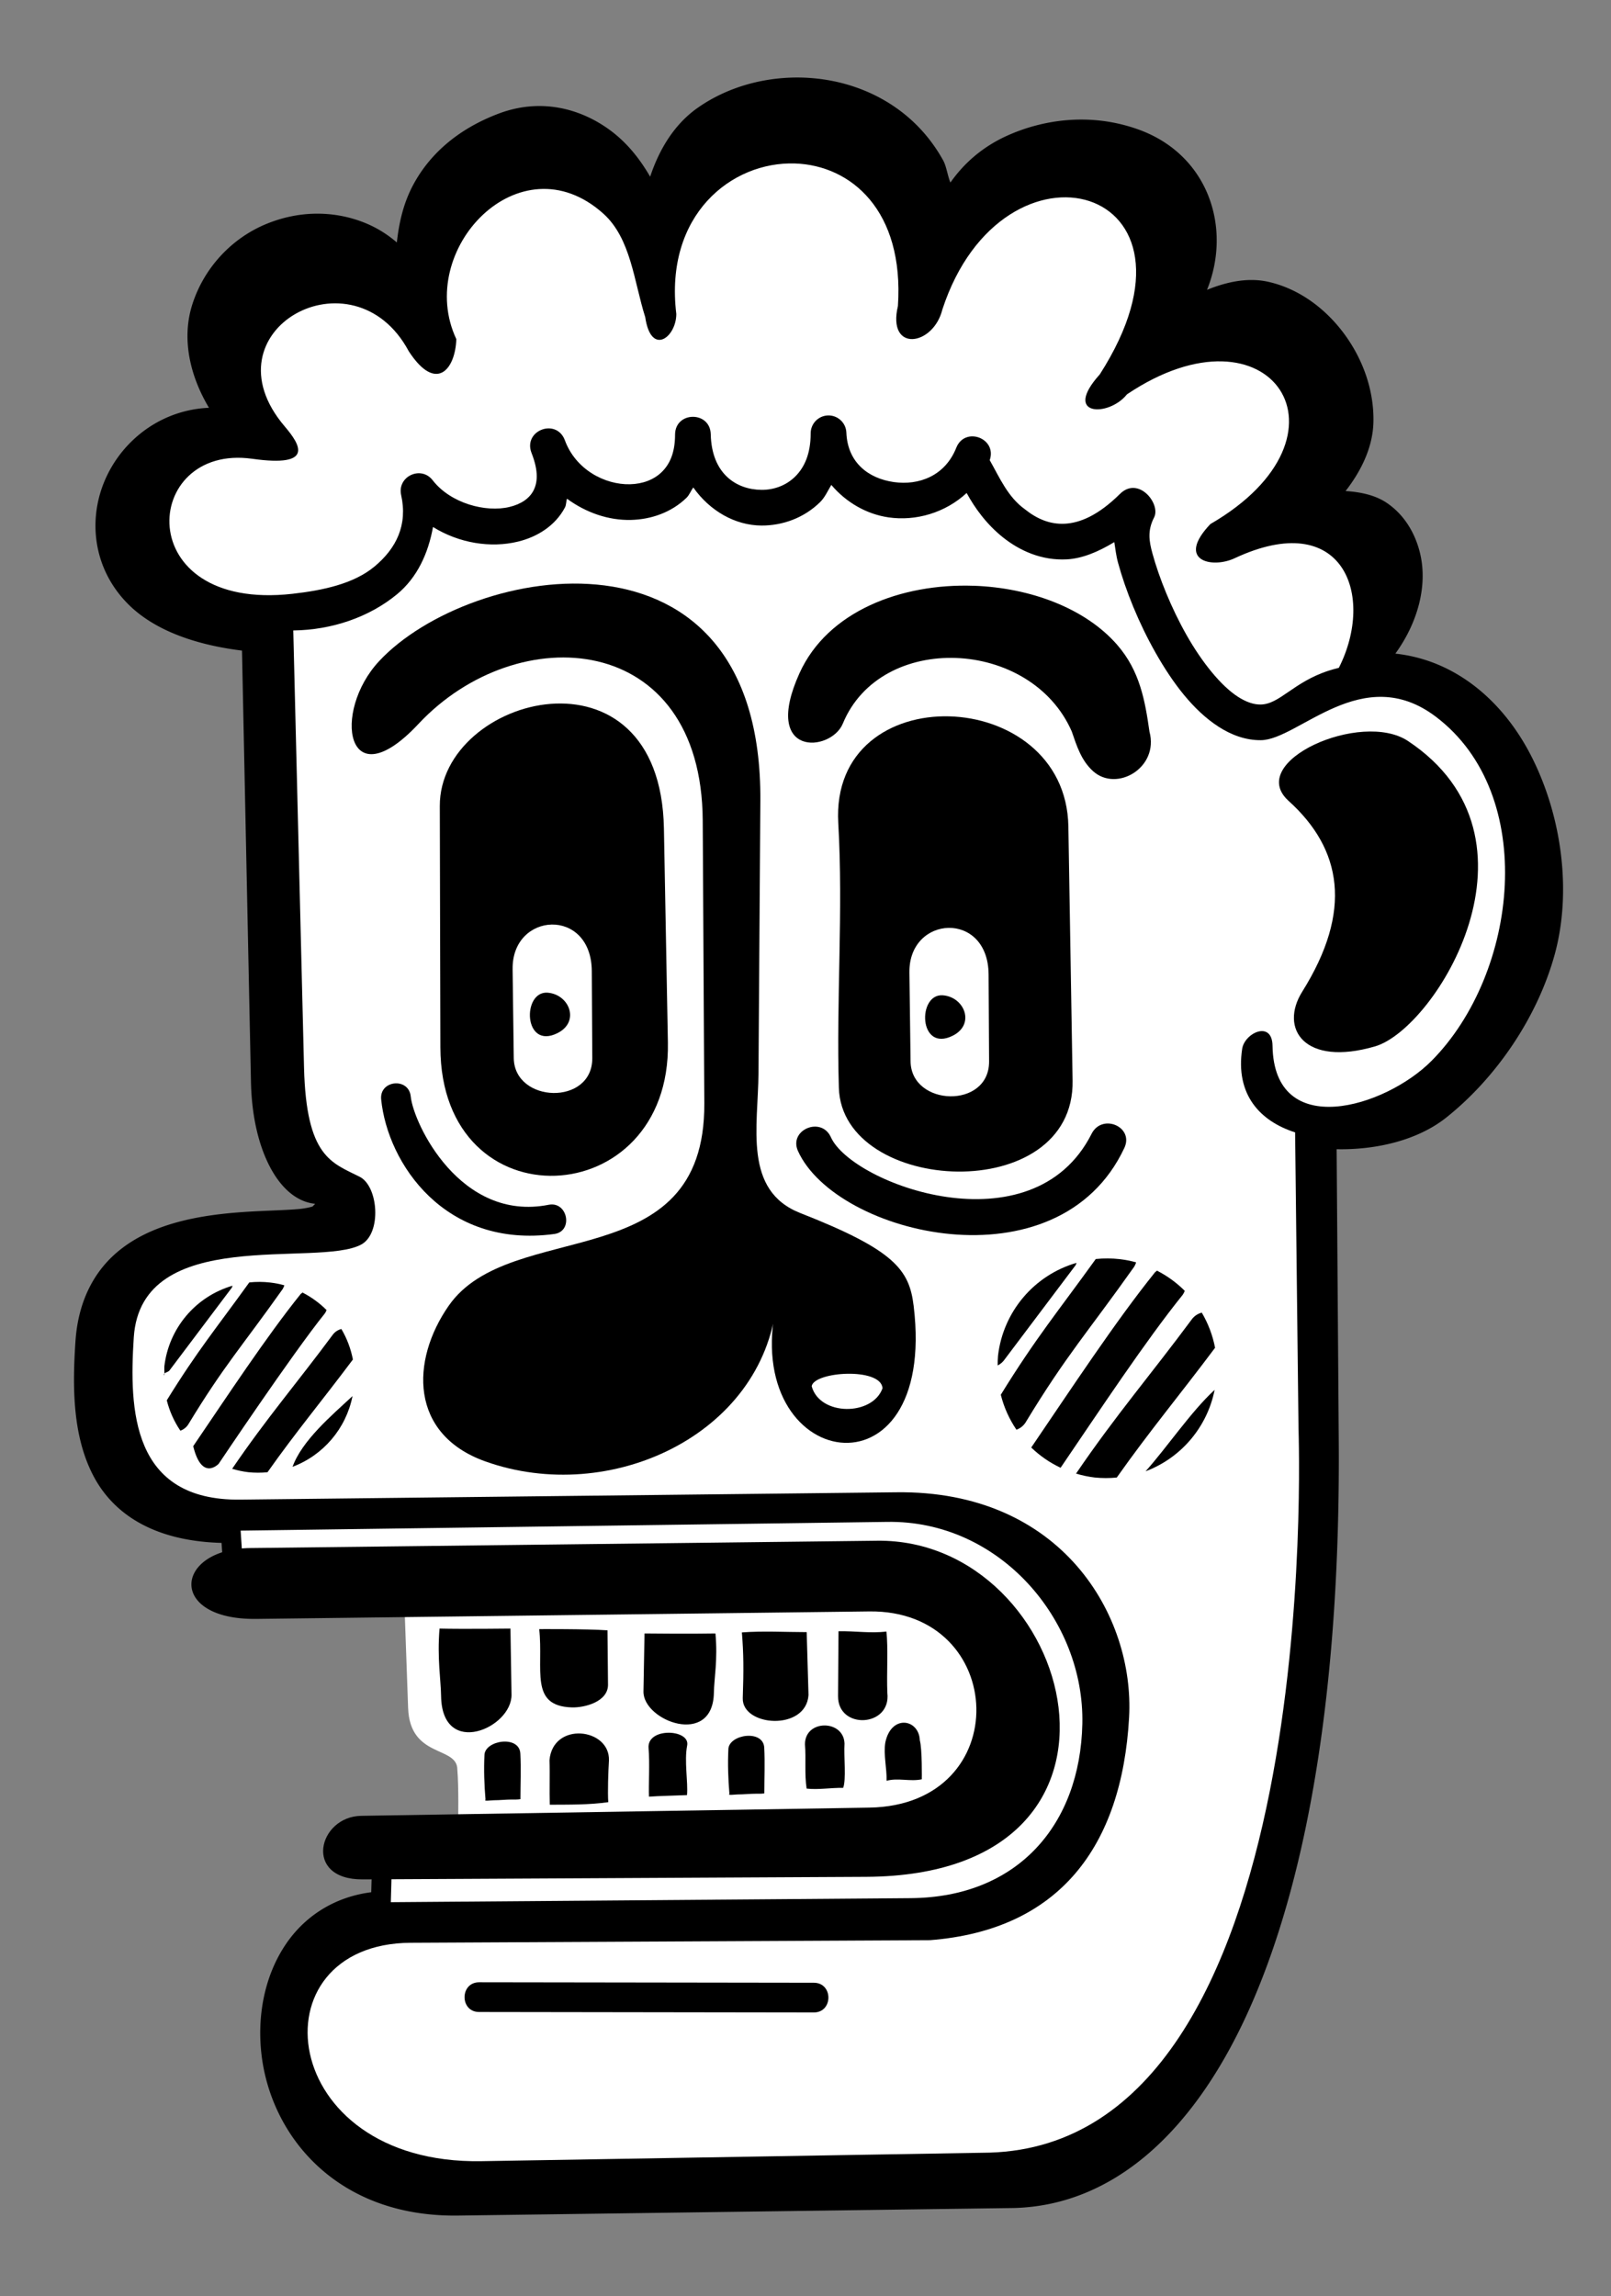
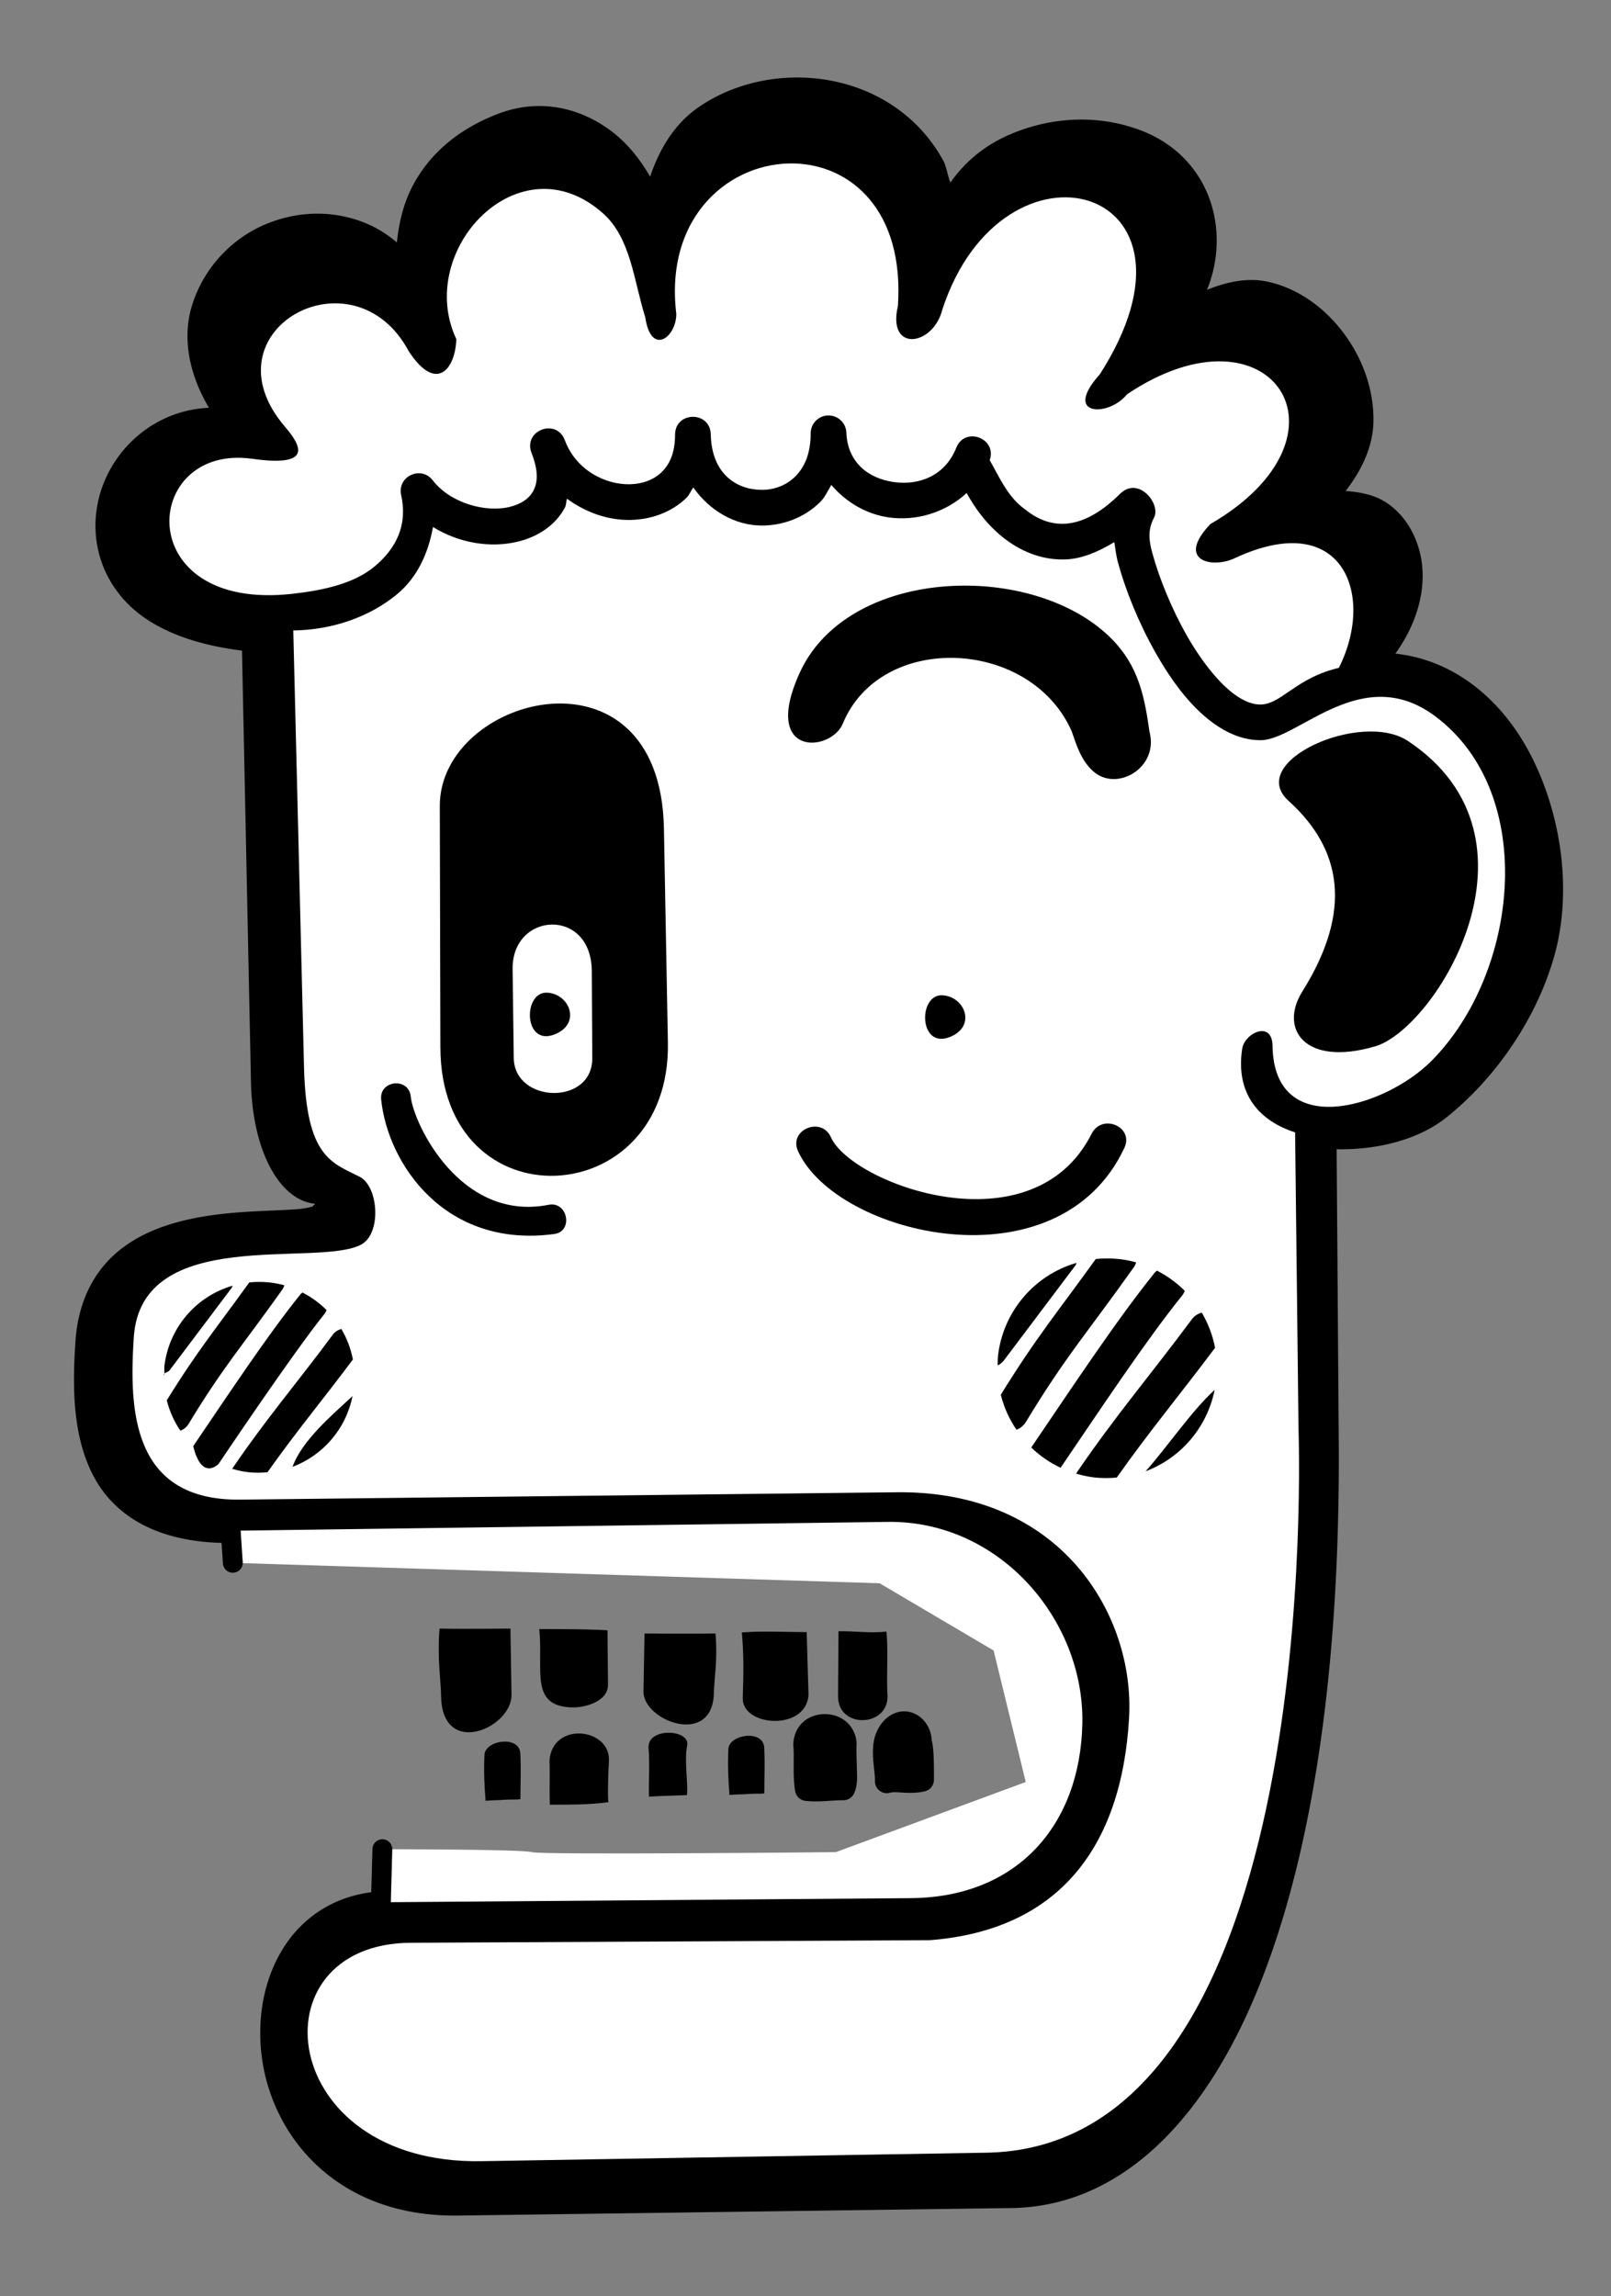
<svg xmlns="http://www.w3.org/2000/svg" xmlns:ns1="http://sodipodi.sourceforge.net/DTD/sodipodi-0.dtd" xmlns:ns2="http://www.inkscape.org/namespaces/inkscape" xmlns:xlink="http://www.w3.org/1999/xlink" width="238.542mm" height="340.002mm" viewBox="0 0 238.542 340.002" version="1.1" id="svg1" ns1:docname="CURLY-HEAD-.svg" ns2:version="1.3.2 (091e20e, 2023-11-25, custom)">
  <rect x="0" y="0" width="238.542" height="340.002" fill="#808080" stroke="none" />
  <ns1:namedview id="namedview1" pagecolor="#ffffff" bordercolor="#000000" borderopacity="0.25" ns2:showpageshadow="2" ns2:pageopacity="0.0" ns2:pagecheckerboard="0" ns2:deskcolor="#d1d1d1" ns2:document-units="mm" showgrid="false" ns2:zoom="0.97272621" ns2:cx="450.79489" ns2:cy="642.52407" ns2:current-layer="svg1" />
  <defs id="defs1" />
  <g id="layer1" transform="matrix(1.731,0,0,1.731,-46.773,-95.215)">
    <g id="path72" transform="matrix(1.693,0,0,1.693,-32.974,-75.543)">
      <path id="path74" style="color:#000000;fill:#000000;stroke-linecap:round;stroke-linejoin:round;-inkscape-stroke:none;paint-order:markers stroke fill" d="m 76.293,81.045 c -1.999,-0.123 -4.012,0.399 -5.594,1.506 -1.168,0.818 -1.939,2.064 -2.412,3.488 -0.509,-0.878 -1.167,-1.739 -2.111,-2.412 -1.452,-1.034 -3.43,-1.576 -5.553,-0.772 -2.14,0.811 -3.522,2.123 -4.312,3.603 -0.5,0.937 -0.714,1.924 -0.823,2.903 -0.433,-0.371 -0.943,-0.71 -1.56,-0.967 -1.348,-0.561 -3.112,-0.733 -4.963,0.004 -1.819,0.723 -3.242,2.264 -3.825,4.141 -0.499,1.606 -0.175,3.446 0.856,5.176 -3.09,0.132 -5.441,2.595 -5.709,5.416 -0.149,1.559 0.337,3.215 1.629,4.508 1.199,1.201 3.138,2.022 5.748,2.344 l 0.453,21.787 c 0.036,1.739 0.387,3.195 0.946,4.273 0.549,1.058 1.334,1.795 2.297,1.891 -0.059,0.06 -0.125,0.133 -0.129,0.135 -0.025,0.013 -0.302,0.092 -0.684,0.129 -0.382,0.036 -0.878,0.056 -1.441,0.08 -1.127,0.048 -2.525,0.113 -3.918,0.398 -1.393,0.286 -2.797,0.793 -3.91,1.771 -1.112,0.978 -1.893,2.436 -2.028,4.432 -0.149,2.211 -0.169,4.73 0.893,6.777 1.051,2.027 3.246,3.451 6.998,3.416 l -0.04,-0.599 c 0.048,-3.5e-4 0.088,0.005 0.137,0.004 l 33.033,-0.446 c 5.671,-0.096 9.983,4.949 9.868,10.206 -0.111,5.08 -3.248,8.766 -8.675,8.808 l -26.425,0.205 c -0.12,9.3e-4 -0.231,0.015 -0.348,0.022 l 0.017,-0.6 c -2.138,0.115 -3.805,1.16 -4.826,2.668 -1.074,1.584 -1.479,3.639 -1.221,5.674 0.518,4.071 3.829,8.124 9.922,8.041 l 28.037,-0.381 a 0.6,0.6 0 0 0 0.006,0 c 5.029,-0.112 9.251,-3.818 12.109,-10.449 2.859,-6.631 4.451,-16.25 4.342,-28.574 l -0.105,-14.475 c 2.002,0.041 4.099,-0.453 5.541,-1.601 2.536,-2.021 4.596,-5.068 5.467,-8.203 0.871,-3.136 0.399,-6.942 -1.15,-10.012 -1.403,-2.779 -3.805,-4.889 -6.891,-5.224 1.128,-1.555 1.662,-3.459 1.23,-5.143 -0.255,-0.995 -0.806,-1.898 -1.674,-2.48 -0.563,-0.378 -1.286,-0.54 -2.071,-0.592 0.838,-1.08 1.38,-2.266 1.407,-3.488 0.035,-1.625 -0.55,-3.217 -1.508,-4.496 -0.958,-1.279 -2.299,-2.258 -3.828,-2.592 -0.987,-0.216 -2.035,-0.011 -3.072,0.41 1.268,-3.142 0.064,-6.851 -3.498,-8.113 -2.354,-0.835 -4.718,-0.516 -6.572,0.312 -1.312,0.586 -2.238,1.446 -2.896,2.381 -0.15,-0.37 -0.198,-0.816 -0.365,-1.119 -1.478,-2.675 -4.141,-4.006 -6.797,-4.17 z m -0.678,4.34 c 2.833,0.093 5.524,2.375 5.203,7.2 -0.559,2.372 1.788,2.032 2.245,0.18 3.06,-9.356 14.111,-6.34 7.957,3.277 -1.921,2.129 0.456,2.164 1.372,1.01 7.273,-4.889 11.922,2.088 4.216,6.555 -1.762,1.853 0.082,2.262 1.222,1.729 5.493,-2.571 7.123,1.873 5.271,5.535 -0.175,0.046 -0.349,0.09 -0.527,0.149 -1.783,0.583 -2.463,1.697 -3.429,1.707 -0.341,0.004 -0.72,-0.117 -1.149,-0.395 -0.857,-0.555 -1.812,-1.741 -2.588,-3.109 -0.776,-1.368 -1.395,-2.912 -1.729,-4.135 -0.167,-0.611 -0.26,-1.147 0.085,-1.816 0.346,-0.669 -0.755,-2.078 -1.689,-1.223 -0.009,0.008 -0.005,0.017 -0.013,0.025 l -0.006,-0.006 c -1.122,1.115 -2.047,1.482 -2.799,1.522 -0.751,0.04 -1.413,-0.244 -2.012,-0.723 -0.874,-0.625 -1.279,-1.593 -1.787,-2.488 0.384,-1.11 -1.254,-1.721 -1.689,-0.629 -0.565,1.423 -1.889,1.919 -3.166,1.734 -1.277,-0.185 -2.33,-0.988 -2.388,-2.502 -0.021,-0.489 -0.428,-0.873 -0.918,-0.864 -0.489,0.009 -0.882,0.407 -0.885,0.897 0,1.07 -0.333,1.749 -0.787,2.195 -0.454,0.446 -1.065,0.672 -1.696,0.668 -1.261,-0.008 -2.526,-0.798 -2.568,-2.816 -0.035,-1.178 -1.791,-1.161 -1.803,0.018 0,0.95 -0.284,1.521 -0.68,1.904 -0.396,0.383 -0.954,0.595 -1.596,0.611 -1.284,0.032 -2.763,-0.756 -3.297,-2.232 l -0.004,0.002 c -0.004,-0.01 -0.002,-0.018 -0.006,-0.027 -0.444,-1.082 -2.069,-0.466 -1.685,0.639 0.003,0.009 0.01,0.016 0.013,0.025 l -0.004,0.002 c 0.379,0.955 0.302,1.533 0.098,1.92 -0.204,0.386 -0.608,0.673 -1.205,0.819 -1.195,0.291 -2.977,-0.178 -3.883,-1.348 -0.589,-0.764 -1.805,-0.194 -1.594,0.748 0.334,1.501 -0.232,2.69 -1.362,3.623 -1.039,0.858 -2.581,1.192 -4.137,1.366 -8.213,0.921 -7.641,-7.615 -2.026,-6.823 3.153,0.445 2.426,-0.711 1.639,-1.635 -4.132,-4.847 3.464,-9.04 6.268,-3.799 1.378,2.115 2.351,0.927 2.403,-0.613 -2.111,-4.499 3.202,-10.129 7.425,-6.345 1.401,1.255 1.551,3.437 2.12,5.23 0.294,2.005 1.571,1.024 1.571,-0.157 -0.606,-5.004 2.786,-7.709 5.997,-7.604 z m 1.838,16.243 c 0.746,0.884 1.784,1.481 2.893,1.641 1.374,0.199 2.859,-0.227 3.945,-1.232 0.408,0.752 1.003,1.577 1.83,2.239 0.846,0.677 1.957,1.183 3.232,1.115 0.776,-0.042 1.584,-0.378 2.398,-0.871 0.059,0.344 0.084,0.657 0.19,1.043 0.38,1.391 1.04,3.037 1.898,4.551 0.859,1.514 1.892,2.901 3.176,3.732 0.642,0.416 1.37,0.692 2.148,0.684 1.901,-0.019 5.126,-3.999 8.843,-1.182 5.181,3.927 4.166,12.963 -0.221,17.385 -2.347,2.365 -7.964,4.06 -8.038,-0.761 -0.02,-1.305 -1.412,-0.647 -1.534,0.153 -0.35,2.309 0.896,3.654 2.675,4.224 l 0.171,14.924 c 0.01,0.683 1.314,36.123 -15.61,36.634 l -25.682,0.432 c -10.362,0.174 -11.558,-10.997 -3.568,-11.037 l 26.234,-0.131 c 6.535,-0.507 9.698,-4.734 10.064,-11.252 0.289,-5.145 -3.41,-11.499 -11.779,-11.382 l -33.141,0.371 c -5.482,0.061 -5.614,-4.538 -5.378,-8.193 0.37,-5.729 9.303,-3.512 11.495,-4.698 1.039,-0.562 0.87,-2.945 -0.081,-3.424 -1.417,-0.715 -2.698,-0.99 -2.811,-5.511 l -0.542,-22.098 c 1.953,-0.025 3.841,-0.672 5.241,-1.828 1.025,-0.847 1.58,-2.07 1.82,-3.4 1.32,0.818 2.912,1.074 4.295,0.738 0.971,-0.236 1.881,-0.796 2.373,-1.727 0.069,-0.13 0.054,-0.301 0.103,-0.441 0.96,0.707 2.106,1.101 3.232,1.072 1.019,-0.026 2.039,-0.376 2.804,-1.117 0.146,-0.141 0.221,-0.356 0.344,-0.523 0.837,1.186 2.114,1.916 3.443,1.924 1.07,0.006 2.153,-0.383 2.969,-1.186 0.237,-0.234 0.384,-0.569 0.564,-0.867 z m 7.194,5.097 c -3.652,-0.127 -7.383,1.28 -8.803,4.417 -1.939,4.283 1.592,3.996 2.188,2.549 1.918,-4.655 9.504,-4.323 11.57,0.398 0.248,0.725 0.48,1.47 1.077,2.007 1.193,1.074 3.34,-0.175 2.848,-1.999 -0.223,-1.559 -0.482,-3.064 -1.629,-4.383 -1.62,-1.863 -4.412,-2.89 -7.253,-2.988 z m -3.47,56.855 c -0.714,-0.033 -1.395,0.565 -1.584,1.474 a 0.6,0.6 0 0 0 -0.004,0.024 c -0.134,0.797 0.07,1.53 0.055,2.015 a 0.6,0.6 0 0 0 0.76,0.598 c 0.341,-0.095 0.939,0.108 1.748,-0.069 a 0.6,0.6 0 0 0 0.473,-0.585 c 0,-0.005 0.006,-0.383 -0.004,-0.83 -0.009,-0.409 -0.025,-0.814 -0.11,-1.188 -0.043,-0.783 -0.63,-1.407 -1.334,-1.439 z m -4.083,0.138 c -0.373,0.004 -0.755,0.12 -1.063,0.387 -0.308,0.267 -0.512,0.699 -0.51,1.17 a 0.6,0.6 0 0 0 0.002,0.045 c 0.053,0.64 -0.043,1.437 0.088,2.279 a 0.6,0.6 0 0 0 0.529,0.504 c 0.726,0.078 1.361,-0.042 1.899,-0.033 a 0.6,0.6 0 0 0 0.564,-0.371 c 0.184,-0.448 0.135,-0.822 0.127,-1.266 -0.008,-0.444 -0.03,-0.907 -0.014,-1.168 a 0.6,0.6 0 0 0 0.002,-0.06 c -0.017,-0.465 -0.244,-0.881 -0.559,-1.133 -0.315,-0.251 -0.693,-0.358 -1.066,-0.353 z" />
    </g>
    <path id="path36" style="fill:#ffffff;stroke:none;stroke-width:2.544;stroke-linecap:round;stroke-linejoin:round;stroke-dasharray:none;paint-order:markers stroke fill" d="m 94.377,63.333 c -4.712,0.227 -9.649,3.345 -10.616,8.199 0.071,0.711 -0.508,2.027 -1.365,1.475 -1.478,-2.913 -3.543,-5.883 -6.861,-6.799 -4.487,-1.422 -9.309,1.397 -11.511,5.283 -1.223,2.077 -1.689,4.532 -1.581,6.922 -0.528,0.986 -1.698,0.019 -1.997,-0.671 -3.068,-3.638 -9.117,-3.433 -12.577,-0.423 -3.707,3.092 -4.14,9.152 -1.074,12.825 0.234,1.322 -1.512,1.463 -2.427,1.295 -5.709,0.417 -9.544,7.868 -6.205,12.637 2.224,3.379 6.405,4.633 10.221,4.976 1.609,0.643 1.009,2.711 1.129,4.045 0.268,12.32 0.316,24.653 1.002,36.957 0.28,2.147 0.876,4.716 2.944,5.82 0.975,0.398 2.52,0.55 2.491,1.938 -0.068,1.338 -1.654,1.984 -2.78,2.259 -2.4,0.278 -4.835,0.138 -7.233,0.513 -3.745,0.391 -7.968,1.789 -9.71,5.43 -1.686,3.654 -1.191,7.851 -0.704,11.724 0.829,3.66 3.928,6.903 7.797,7.14 0.986,0.159 2.391,0.243 3.381,0.298 l 0.234,3.516 55.33,1.749 9.749,5.75 2.75,11.249 -16.249,6 c 0,0 -25.248,0.25 -25.998,0 -0.75,-0.25 -12.791,-0.25 -12.791,-0.25 l -0.165,5.943 c -4.12,1.684 -9.085,6.528 -8.544,10.849 0.422,6.747 6.547,12.812 13.429,12.619 6.442,0.362 12.89,-0.211 19.336,-0.094 10.792,-0.187 21.6,-0.127 32.376,-0.71 6.636,-1.336 11.622,-6.748 14.53,-12.599 6.163,-11.804 7.9,-25.27 8.745,-38.397 0.645,-12.278 0.133,-24.574 0.166,-36.86 -0.64,-1.31 0.895,-2.808 2.199,-2.22 5.056,0.01 9.667,-3.135 12.371,-7.284 4.688,-6.046 6.162,-14.538 3.261,-21.705 -1.702,-4.656 -5.347,-9.054 -10.326,-10.152 -0.93,-0.152 -2.072,0.008 -2.801,-0.676 0.215,-1.784 2.065,-2.819 2.28,-4.615 1.068,-3.073 0.098,-7.246 -3.207,-8.467 -1.226,-0.428 -2.834,0.225 -3.837,-0.724 0.614,-1.751 2.513,-2.755 2.768,-4.662 1.814,-5.755 -2.797,-12.808 -9,-12.788 -1.866,-0.046 -3.468,1.035 -5.025,1.904 -1.167,-0.18 -0.552,-1.691 0.081,-2.154 2.818,-4.427 0.485,-11.417 -4.763,-12.713 -5.073,-1.834 -11.324,-0.082 -14.444,4.387 0.08,1.021 -1.822,1.636 -1.908,0.381 -1.123,-5.774 -7.23,-9.44 -12.874,-9.115 z" />
-     <path id="path54" style="font-variation-settings:normal;opacity:1;vector-effect:none;fill:#ffffff;fill-opacity:1;stroke:none;stroke-width:2.544;stroke-linecap:round;stroke-linejoin:round;stroke-miterlimit:4;stroke-dasharray:none;stroke-dashoffset:0;stroke-opacity:1;-inkscape-stroke:none;paint-order:markers stroke fill;stop-color:#000000;stop-opacity:1" d="m 101.469,188.232 c -5.453,-2.396 -78.722,2.422 -46.581,3.811 2.271,-0.04 5.686,-2.492 6.759,1.066 l 0.284,7.996 c 0.154,4.333 4.203,3.223 4.21,5.263 0.127,1.437 0.072,4.39 0.072,4.39 l -0.412,3.916 c 0,0 35.278,-0.819 39.338,-1.016 5.048,-0.307 10.132,-4.053 10.738,-9.306 1.175,-8.121 -6.086,-16.536 -14.408,-16.119 z" />
    <path style="fill:#000000;stroke-width:3.989;stroke-linecap:round;stroke-linejoin:round;paint-order:markers stroke fill" d="m 64.691,144.593 c 0.036,15.223 19.733,14.21 19.462,-0.406 L 83.813,125.867 C 83.509,109.51 64.619,114.461 64.642,123.949 Z" id="path1" />
-     <path style="fill:#000000;stroke-width:4.068;stroke-linecap:round;stroke-linejoin:round;paint-order:markers stroke fill" d="m 118.771,147.434 -0.361,-21.729 c -0.202,-12.136 -20.41,-12.894 -19.683,-0.29 0.435,7.541 -0.179,15.107 0.051,22.647 0.279,9.137 20.173,10.168 19.994,-0.628 z M 59.451,111.559 c 7.809,-8.367 32.78,-12.873 32.611,11.943 l -0.159,23.269 c -0.031,4.601 -1.325,10.077 3.578,12.001 8.113,3.183 9.322,4.87 9.695,7.948 2.064,17.048 -14.879,14.163 -11.742,-0.187 -1.205,11.206 -14.223,17.289 -24.893,13.484 -6.492,-2.315 -6.403,-8.626 -3.139,-13.316 5.309,-7.628 21.95,-2.282 21.866,-17.317 l -0.136,-24.189 c -0.091,-16.238 -15.835,-17.327 -24.315,-8.265 -6.191,6.616 -7.413,-1.034 -3.365,-5.37 z m -11.013,75.868 53.621,-0.626 c 16.902,-0.197 24.772,28.62 -0.946,28.75 l -43.075,0.219 c -5.116,0.026 -3.809,-5.377 -0.119,-5.437 l 43.461,-0.702 c 12.561,-0.203 11.864,-16.928 0,-16.783 l -52.434,0.641 c -7.624,0.093 -7.013,-5.987 -0.509,-6.063 z" id="path2" />
    <path id="path3" style="fill:#000000;stroke-width:4.068;stroke-linecap:round;stroke-linejoin:round;paint-order:markers stroke fill" d="M 96.107,62.658 C 89.778,62.269 83.333,65.993 82.819,72.747 81.732,68.926 76.538,63.184 70.004,65.66 63.156,68.255 61.546,73.79 61.803,78.505 61.043,76.14 56.046,72.743 50.287,75.034 44.718,77.248 41.474,84.574 46.382,90.721 35.431,89.323 29.491,108.168 48.708,109.82 l 0.782,37.666 c 0.117,5.634 2.302,9.308 4.633,9.478 2.282,0.166 0.711,1.771 0.106,2.098 -2.541,1.372 -18.895,-1.927 -19.749,10.706 -0.499,7.379 0.059,16.387 12.506,16.177 l 55.915,-0.756 c 9.6,-0.162 16.898,8.378 16.704,17.276 -0.188,8.599 -5.498,14.839 -14.684,14.91 l -44.731,0.347 c -14.337,0.111 -13.755,26.008 5.985,25.738 l 47.461,-0.647 c 16.062,-0.356 27.222,-23.493 26.854,-65.031 l -0.185,-25.43 c 3.446,0.313 7.347,-0.657 9.769,-2.587 4.111,-3.275 7.5,-8.293 8.908,-13.363 2.782,-10.014 -3.041,-24.987 -14.223,-24.742 5.069,-4.94 3.681,-15.118 -4.718,-13.662 9.4,-7.904 -2.544,-23.921 -11.997,-15.943 4.183,-5.155 2.496,-12.738 -4.062,-15.063 -7.412,-2.628 -14.921,2.009 -15.963,5.85 0.024,-1.241 -0.627,-2.555 -1.233,-3.652 -2.323,-4.203 -6.474,-6.276 -10.678,-6.534 z M 48.602,94.251 c 5.338,0.753 4.107,-1.204 2.775,-2.767 -6.994,-8.205 5.864,-15.302 10.61,-6.431 2.332,3.581 3.98,1.57 4.068,-1.038 -3.574,-7.616 5.42,-17.145 12.568,-10.741 2.372,2.125 2.625,5.818 3.589,8.853 0.497,3.394 2.66,1.733 2.66,-0.266 -1.026,-8.47 4.716,-13.05 10.151,-12.871 l -4.4e-5,-6.8e-5 c 4.795,0.158 9.351,4.021 8.807,12.187 -0.946,4.015 3.026,3.44 3.801,0.304 5.18,-15.838 23.887,-10.732 13.468,5.548 -3.252,3.605 0.772,3.663 2.322,1.71 12.311,-8.276 20.181,3.534 7.136,11.096 -2.983,3.136 0.138,3.83 2.069,2.926 9.299,-4.352 12.057,3.17 8.922,9.369 -0.296,0.078 -0.591,0.153 -0.892,0.252 -3.018,0.988 -4.17,2.872 -5.805,2.889 -0.577,0.007 -1.219,-0.199 -1.945,-0.668 -1.45,-0.939 -3.067,-2.948 -4.381,-5.263 -1.313,-2.316 -2.361,-4.929 -2.926,-6.999 -0.282,-1.035 -0.441,-1.941 0.144,-3.074 0.585,-1.133 -1.279,-3.517 -2.859,-2.071 -0.015,0.014 -0.009,0.029 -0.023,0.043 l -0.011,-0.01 c -1.9,1.888 -3.466,2.508 -4.738,2.576 -1.272,0.068 -2.393,-0.414 -3.405,-1.224 -1.48,-1.058 -2.165,-2.697 -3.025,-4.212 0.65,-1.88 -2.123,-2.912 -2.86,-1.065 -0.956,2.409 -3.197,3.248 -5.36,2.936 -2.162,-0.312 -3.944,-1.673 -4.043,-4.235 -0.035,-0.828 -0.725,-1.477 -1.554,-1.462 -0.829,0.015 -1.493,0.689 -1.498,1.518 0,1.812 -0.564,2.96 -1.332,3.716 -0.768,0.756 -1.802,1.138 -2.87,1.131 -2.135,-0.014 -4.275,-1.352 -4.347,-4.767 -0.059,-1.994 -3.032,-1.965 -3.052,0.03 0,1.608 -0.481,2.575 -1.15,3.223 -0.67,0.648 -1.615,1.008 -2.701,1.035 -2.173,0.055 -4.677,-1.28 -5.581,-3.779 l -0.006,0.003 c -0.006,-0.017 -0.004,-0.03 -0.011,-0.046 -0.752,-1.831 -3.502,-0.788 -2.853,1.081 0.006,0.015 0.017,0.027 0.023,0.043 l -0.006,0.003 c 0.642,1.617 0.511,2.596 0.165,3.25 -0.346,0.654 -1.028,1.14 -2.04,1.386 -2.023,0.492 -5.039,-0.301 -6.573,-2.281 -0.997,-1.294 -3.056,-0.328 -2.698,1.266 0.565,2.542 -0.393,4.554 -2.305,6.133 -1.758,1.452 -4.37,2.018 -7.003,2.313 -13.903,1.558 -12.934,-12.891 -3.429,-11.55 z m 49.531,2.235 c 1.264,1.497 3.02,2.506 4.897,2.777 2.326,0.336 4.839,-0.385 6.678,-2.086 0.691,1.273 1.697,2.669 3.098,3.789 1.432,1.145 3.313,2.003 5.472,1.888 1.314,-0.07 2.681,-0.64 4.06,-1.475 0.1,0.582 0.143,1.112 0.321,1.765 0.642,2.355 1.76,5.141 3.213,7.704 1.453,2.562 3.203,4.91 5.376,6.317 1.087,0.703 2.319,1.171 3.636,1.157 3.217,-0.033 8.677,-6.769 14.969,-2.001 8.77,6.647 7.051,21.944 -0.374,29.428 -3.972,4.004 -13.481,6.872 -13.606,-1.288 -0.034,-2.209 -2.391,-1.096 -2.596,0.26 -0.592,3.909 1.516,6.186 4.528,7.15 l 0.29,25.262 c 0.017,1.156 2.224,61.147 -26.423,62.011 l -43.473,0.731 c -17.54,0.295 -19.565,-18.615 -6.039,-18.683 l 44.407,-0.222 c 11.062,-0.858 16.416,-8.014 17.036,-19.046 0.489,-8.709 -5.772,-19.464 -19.939,-19.267 l -56.098,0.628 c -9.279,0.104 -9.503,-7.681 -9.103,-13.869 0.627,-9.697 15.748,-5.944 19.459,-7.952 1.759,-0.952 1.473,-4.984 -0.136,-5.796 -2.398,-1.209 -4.566,-1.676 -4.759,-9.328 L 52.108,108.936 c 3.306,-0.042 6.501,-1.137 8.871,-3.094 1.736,-1.433 2.674,-3.503 3.081,-5.756 2.234,1.385 4.93,1.819 7.27,1.25 1.643,-0.399 3.185,-1.348 4.018,-2.923 0.117,-0.22 0.091,-0.509 0.175,-0.747 1.624,1.197 3.564,1.863 5.472,1.815 1.726,-0.043 3.451,-0.636 4.747,-1.891 0.247,-0.239 0.375,-0.603 0.583,-0.886 1.417,2.008 3.578,3.243 5.828,3.257 1.811,0.01 3.645,-0.649 5.025,-2.008 0.402,-0.395 0.65,-0.962 0.955,-1.468 z m 12.178,8.628 c -6.182,-0.215 -12.497,2.167 -14.9,7.476 -3.282,7.25 2.695,6.765 3.705,4.314 3.247,-7.88 16.087,-7.318 19.585,0.674 0.42,1.227 0.813,2.488 1.824,3.397 2.02,1.818 5.653,-0.296 4.822,-3.384 -0.378,-2.638 -0.816,-5.187 -2.757,-7.42 -2.742,-3.153 -7.469,-4.892 -12.277,-5.059 z m -5.919,97.255 c -0.666,-0.03 -1.388,0.472 -1.64,1.689 -0.172,1.022 0.139,2.23 0.107,3.277 0.979,-0.272 2.017,0.089 3.013,-0.128 0,-0.015 0.042,-2.566 -0.17,-3.334 -0.032,-0.912 -0.643,-1.474 -1.309,-1.505 z m -6.856,0.234 c -0.838,0.008 -1.664,0.544 -1.658,1.614 0.101,1.226 -0.051,2.549 0.142,3.786 1.032,0.112 2.077,-0.081 3.123,-0.063 0.276,-0.671 0.049,-2.696 0.118,-3.797 -0.038,-1.033 -0.887,-1.549 -1.725,-1.54 z" />
    <path style="fill:#ffffff;stroke-width:4.068;stroke-linecap:round;stroke-linejoin:round;paint-order:markers stroke fill" d="m 70.869,137.904 0.099,7.61 c 0.05,3.867 6.74,4.097 6.717,8.1e-4 l -0.042,-7.433 c -0.031,-5.494 -6.837,-5.085 -6.773,-0.178 z" id="path4" />
-     <path style="fill:#ffffff;stroke-width:4.068;stroke-linecap:round;stroke-linejoin:round;paint-order:markers stroke fill" d="m 104.812,138.188 0.099,7.61 c 0.05,3.867 6.74,4.097 6.717,8.1e-4 l -0.042,-7.433 c -0.031,-5.494 -6.837,-5.085 -6.773,-0.178 z" id="path5" />
    <path style="fill:#000000;stroke-width:4.068;stroke-linecap:round;stroke-linejoin:round;paint-order:markers stroke fill" d="m 96.025,194.618 c -1.84,-0.001 -3.693,-0.113 -5.543,0.025 0.148,1.836 0.16,3.17 0.075,5.615 -0.085,2.445 5.414,2.855 5.624,-0.257 m 2.527,0.092 c -0.02,2.899 4.555,2.664 4.218,-0.27 -0.074,-1.639 0.084,-3.886 -0.085,-5.256 -1.315,0.17 -2.638,-0.049 -4.094,-0.025 z M 82.154,194.732 c 0,0 4.048,0.042 6.066,0 0.21,2.236 -0.115,3.875 -0.133,5.063 -0.074,4.696 -6.071,2.414 -6.024,-0.104 z m -6.239,6.327 c 1.104,0.038 3.129,-0.481 3.115,-1.951 l -0.044,-4.644 c -1.816,-0.128 -5.84,-0.102 -5.84,-0.102 0.375,3.459 -0.859,6.571 2.768,6.696 z" id="path6" />
    <path style="fill:#000000;stroke-width:4.068;stroke-linecap:round;stroke-linejoin:round;paint-order:markers stroke fill" d="m 89.326,204.619 c 0.064,-1.255 2.986,-1.704 3.069,-0.111 0.067,1.295 0.007,2.613 0.007,3.903 -0.244,0.042 -0.491,0.031 -0.736,0.031 -0.512,0 -1.021,0.061 -1.534,0.061 -0.239,0 -0.903,0.106 -0.716,-0.043 -0.106,-1.257 -0.154,-2.566 -0.089,-3.842 z" id="path9" />
    <path style="fill:#000000;stroke-width:4.068;stroke-linecap:round;stroke-linejoin:round;paint-order:markers stroke fill" d="m 82.5,204.558 c -0.168,-1.821 3.576,-1.652 3.301,-0.245 -0.263,1.347 0.086,3.086 -0.014,4.247 -1.028,0.047 -2.37,0.067 -3.253,0.135 -0.043,-0.927 0.079,-2.908 -0.034,-4.136 z" id="path8" />
    <path style="fill:#000000;stroke-width:4.068;stroke-linecap:round;stroke-linejoin:round;paint-order:markers stroke fill" d="m 74.051,209.382 c -0.043,-1.255 0.02,-2.563 -0.027,-3.799 0.282,-3.345 5.184,-2.77 5.087,0.018 -0.058,0.925 -0.121,2.73 -0.058,3.563 -1.675,0.236 -3.338,0.208 -5.002,0.218" id="path7" />
    <path style="fill:#000000;stroke-width:4.068;stroke-linecap:round;stroke-linejoin:round;paint-order:markers stroke fill" d="m 147.46,118.391 c 12.498,8.313 2.369,24.609 -2.813,26.122 -6.064,1.77 -8.207,-1.529 -6.232,-4.68 4.334,-6.917 3.403,-12.188 -1.169,-16.32 -3.724,-3.366 6.225,-7.774 10.214,-5.121 z" id="path13" />
    <path style="color:#000000;fill:#000000;stroke-width:1.693;stroke-linecap:round;stroke-linejoin:round;-inkscape-stroke:none;paint-order:markers stroke fill" d="m 120.395,151.994 c -5.057,10.006 -20.492,4.309 -22.299,0.291 -0.817,-1.818 -3.636,-0.632 -2.814,1.184 3.269,7.215 22.254,11.81 27.916,-0.268 0.847,-1.808 -1.903,-2.989 -2.804,-1.207 z" id="path16" />
    <path style="fill:#000000;stroke:none;stroke-width:3.052;stroke-linecap:round;stroke-linejoin:round;stroke-dasharray:none;paint-order:markers stroke fill" d="m 74.711,143.378 c 1.944,-0.972 1.009,-3.317 -0.848,-3.457 -2.195,-0.165 -2.083,4.923 0.848,3.457 z" id="path17" />
    <use x="0" y="0" xlink:href="#path17" id="use17" transform="translate(33.807,0.223)" />
-     <path style="fill:#ffffff;stroke:none;stroke-width:2.333;stroke-linecap:round;stroke-linejoin:round;stroke-dasharray:none;paint-order:markers stroke fill" d="m 96.453,173.585 c 0.691,2.562 5.206,2.563 6.06,0.173 -0.127,-1.813 -5.867,-1.434 -6.06,-0.173 z" id="path18" />
    <path d="m 70.685,194.316 c 0,0 -4.048,0.048 -6.066,0 -0.21,2.546 0.115,4.414 0.133,5.767 0.074,5.349 6.071,2.749 6.024,-0.119 z" style="fill:#000000;stroke-width:4.341;stroke-linecap:round;stroke-linejoin:round;paint-order:markers stroke fill" id="path1-6" />
    <path style="fill:#000000;stroke-width:4.068;stroke-linecap:round;stroke-linejoin:round;paint-order:markers stroke fill" d="m 68.462,205.115 c 0.064,-1.255 2.986,-1.704 3.069,-0.11 0.067,1.295 0.007,2.613 0.007,3.903 -0.244,0.042 -0.491,0.031 -0.736,0.031 -0.512,0 -1.021,0.061 -1.534,0.061 -0.239,0 -0.903,0.107 -0.716,-0.043 -0.106,-1.257 -0.154,-2.566 -0.089,-3.842 z" id="path19" />
    <path id="path27" style="fill:#000000;stroke:none;stroke-width:1.19;stroke-linecap:round;stroke-linejoin:round;stroke-dasharray:none;paint-order:markers stroke fill" d="m 125.014,180.862 c 3.035,-1.144 5.266,-3.772 5.903,-6.952 -0.014,0.008 -0.025,0.015 -0.038,0.023 -2.012,1.87 -4.029,4.875 -5.865,6.929 z m -2.464,0.533 c 2.794,-3.962 5.375,-7.046 8.408,-11.099 -0.203,-1.06 -0.587,-2.076 -1.136,-3.006 -0.328,0.083 -0.619,0.272 -0.828,0.538 -3.532,4.77 -6.497,8.19 -9.928,13.23 0.519,0.157 1.05,0.269 1.588,0.334 0.63,0.064 1.265,0.066 1.895,0.003 z m -4.806,-0.835 c 3.399,-4.993 7.251,-10.827 10.446,-14.795 0.073,-0.105 0.132,-0.219 0.176,-0.339 -0.696,-0.697 -1.497,-1.279 -2.374,-1.727 -0.064,0.046 -0.125,0.097 -0.181,0.152 -3.356,4.168 -7.207,10.022 -10.578,14.977 0.737,0.71 1.585,1.295 2.511,1.732 z m -3.776,-3.256 c 0.321,-0.113 0.596,-0.33 0.779,-0.617 3.511,-5.796 5.307,-7.697 9.293,-13.326 0.072,-0.116 0.128,-0.242 0.166,-0.373 -0.459,-0.127 -0.927,-0.218 -1.4,-0.274 -0.682,-0.078 -1.37,-0.082 -2.053,-0.01 -3.212,4.465 -5.096,6.701 -8.124,11.61 0.268,1.068 0.721,2.08 1.339,2.991 z m -1.607,-5.497 c 0.204,-0.099 0.383,-0.242 0.525,-0.419 l 6.153,-8.17 c 0.027,-0.061 0.05,-0.124 0.068,-0.188 -3.635,1.056 -6.282,4.189 -6.716,7.949 -0.022,0.276 -0.033,0.553 -0.03,0.829 z" />
    <path id="path31" style="fill:#000000;stroke:none;stroke-width:1.034;stroke-linecap:round;stroke-linejoin:round;stroke-dasharray:none;paint-order:markers stroke fill" d="m 52.045,180.478 c 2.637,-0.994 4.575,-3.276 5.128,-6.039 -0.011,0.007 -0.022,0.014 -0.033,0.02 -1.748,1.625 -4.284,3.767 -5.095,6.019 z m -2.141,0.463 c 2.427,-3.442 4.669,-6.121 7.304,-9.641 -0.177,-0.921 -0.51,-1.804 -0.986,-2.611 -0.285,0.072 -0.538,0.236 -0.719,0.467 -3.068,4.143 -5.644,7.114 -8.624,11.492 0.451,0.136 0.912,0.234 1.379,0.291 0.547,0.056 1.099,0.057 1.647,0.003 z m -4.175,-0.725 c 0,0 6.299,-9.405 9.074,-12.852 0.063,-0.091 0.115,-0.19 0.153,-0.294 -0.605,-0.605 -1.3,-1.111 -2.062,-1.501 -0.056,0.04 -0.108,0.084 -0.157,0.132 -2.915,3.62 -6.261,8.706 -9.189,13.011 0.744,3.051 2.181,1.504 2.181,1.504 z m -3.28,-2.829 c 0.279,-0.098 0.517,-0.287 0.677,-0.536 3.05,-5.035 4.61,-6.686 8.073,-11.576 0.062,-0.101 0.111,-0.21 0.144,-0.324 -0.399,-0.11 -0.805,-0.19 -1.216,-0.238 -0.592,-0.068 -1.19,-0.071 -1.783,-0.008 -2.791,3.879 -4.427,5.821 -7.057,10.085 0.233,0.927 0.626,1.807 1.163,2.598 z m -1.396,-4.776 c -0.057,-0.189 0.333,-0.211 0.456,-0.364 l 5.345,-7.097 c 0.023,-0.053 0.043,-0.108 0.059,-0.164 -3.157,0.917 -5.457,3.639 -5.834,6.905 -0.019,0.24 0.043,0.951 -0.026,0.721 z" />
    <path style="color:#000000;fill:#000000;stroke-width:1.693;stroke-linecap:round;stroke-linejoin:round;-inkscape-stroke:none;paint-order:markers stroke fill" d="m 59.626,149.053 c 0.553,5.48 5.453,12.777 14.81,11.51 1.649,-0.223 1.15,-2.821 -0.483,-2.499 -7.57,1.491 -11.568,-6.966 -11.798,-9.265 -0.165,-1.657 -2.696,-1.403 -2.529,0.255 z" id="path32" />
-     <path style="color:#000000;fill:#000000;stroke-width:1.693;stroke-linecap:round;stroke-linejoin:round;-inkscape-stroke:none;paint-order:markers stroke fill" d="m 68.011,224.571 c -1.664,-0.001 -1.671,2.54 -0.007,2.542 l 28.628,0.04 c 1.666,0.001 1.669,-2.54 0.003,-2.542 z" id="path33" />
    <path id="path71" style="fill:none;stroke:#000000;stroke-width:1.698;stroke-linecap:round;stroke-linejoin:round;stroke-dasharray:none;paint-order:markers stroke fill" d="m 46.703,185.173 0.234,3.516 m 12.791,24.498 -0.165,5.943" />
  </g>
</svg>